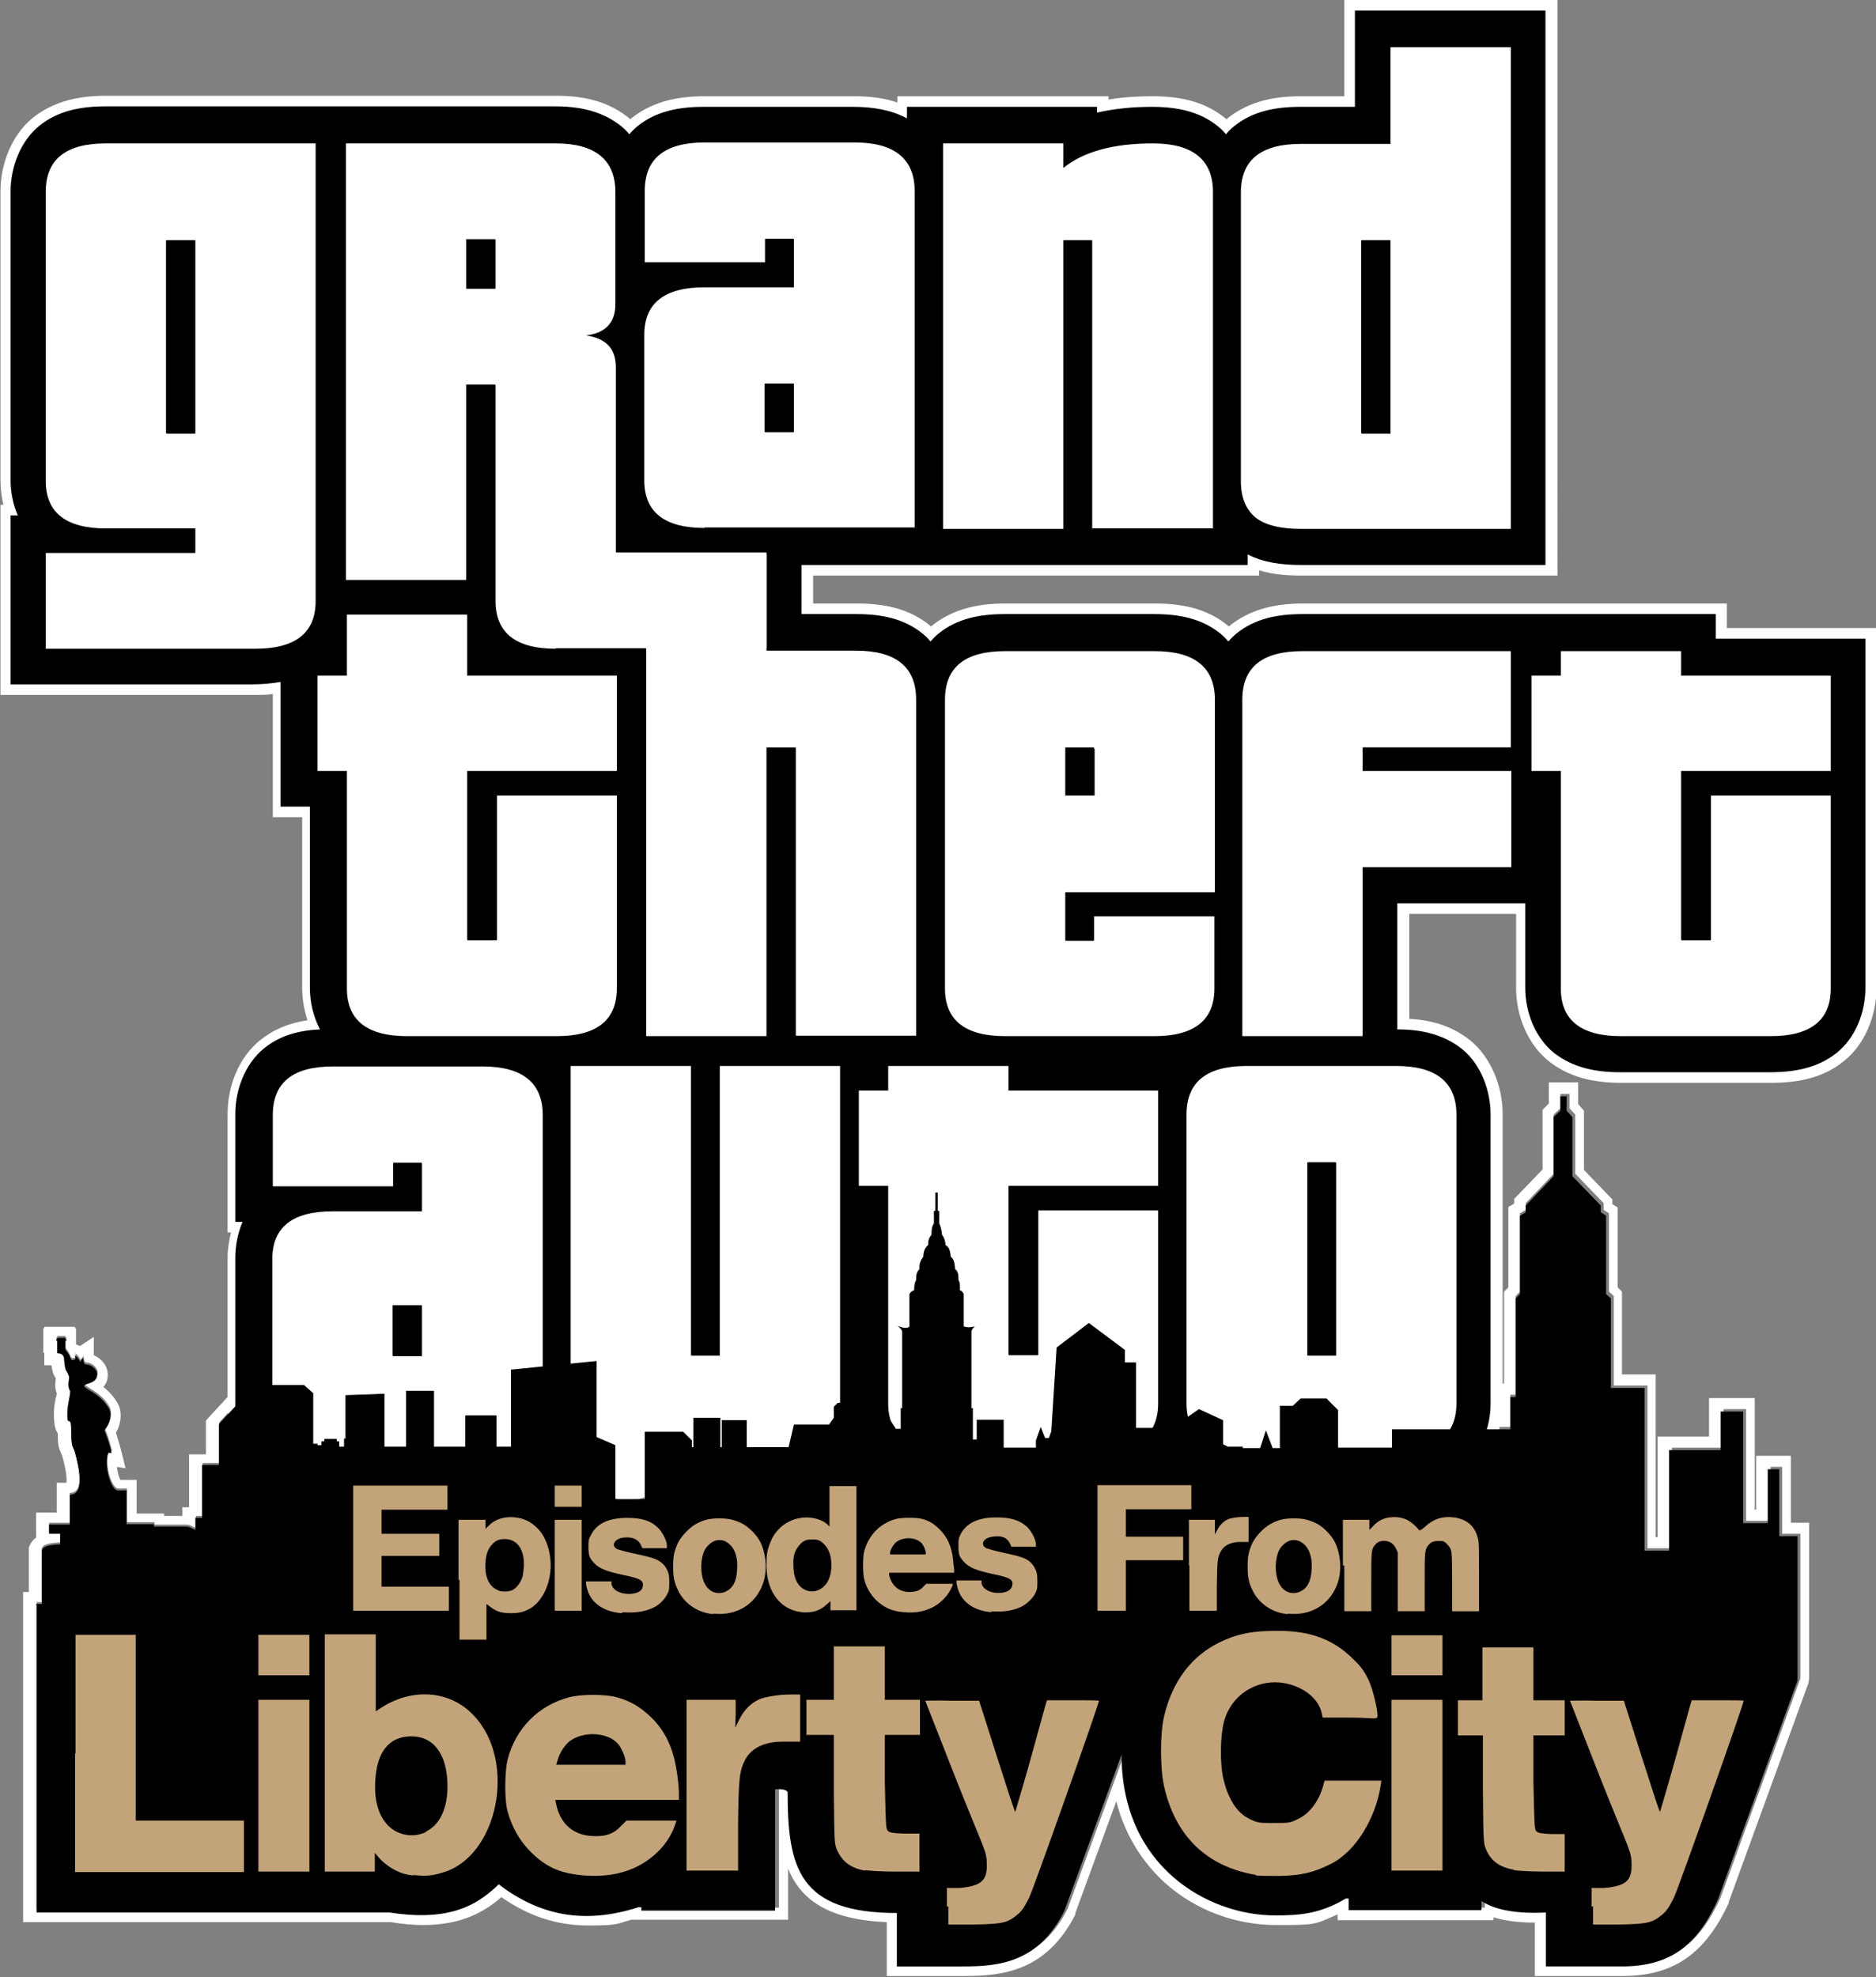
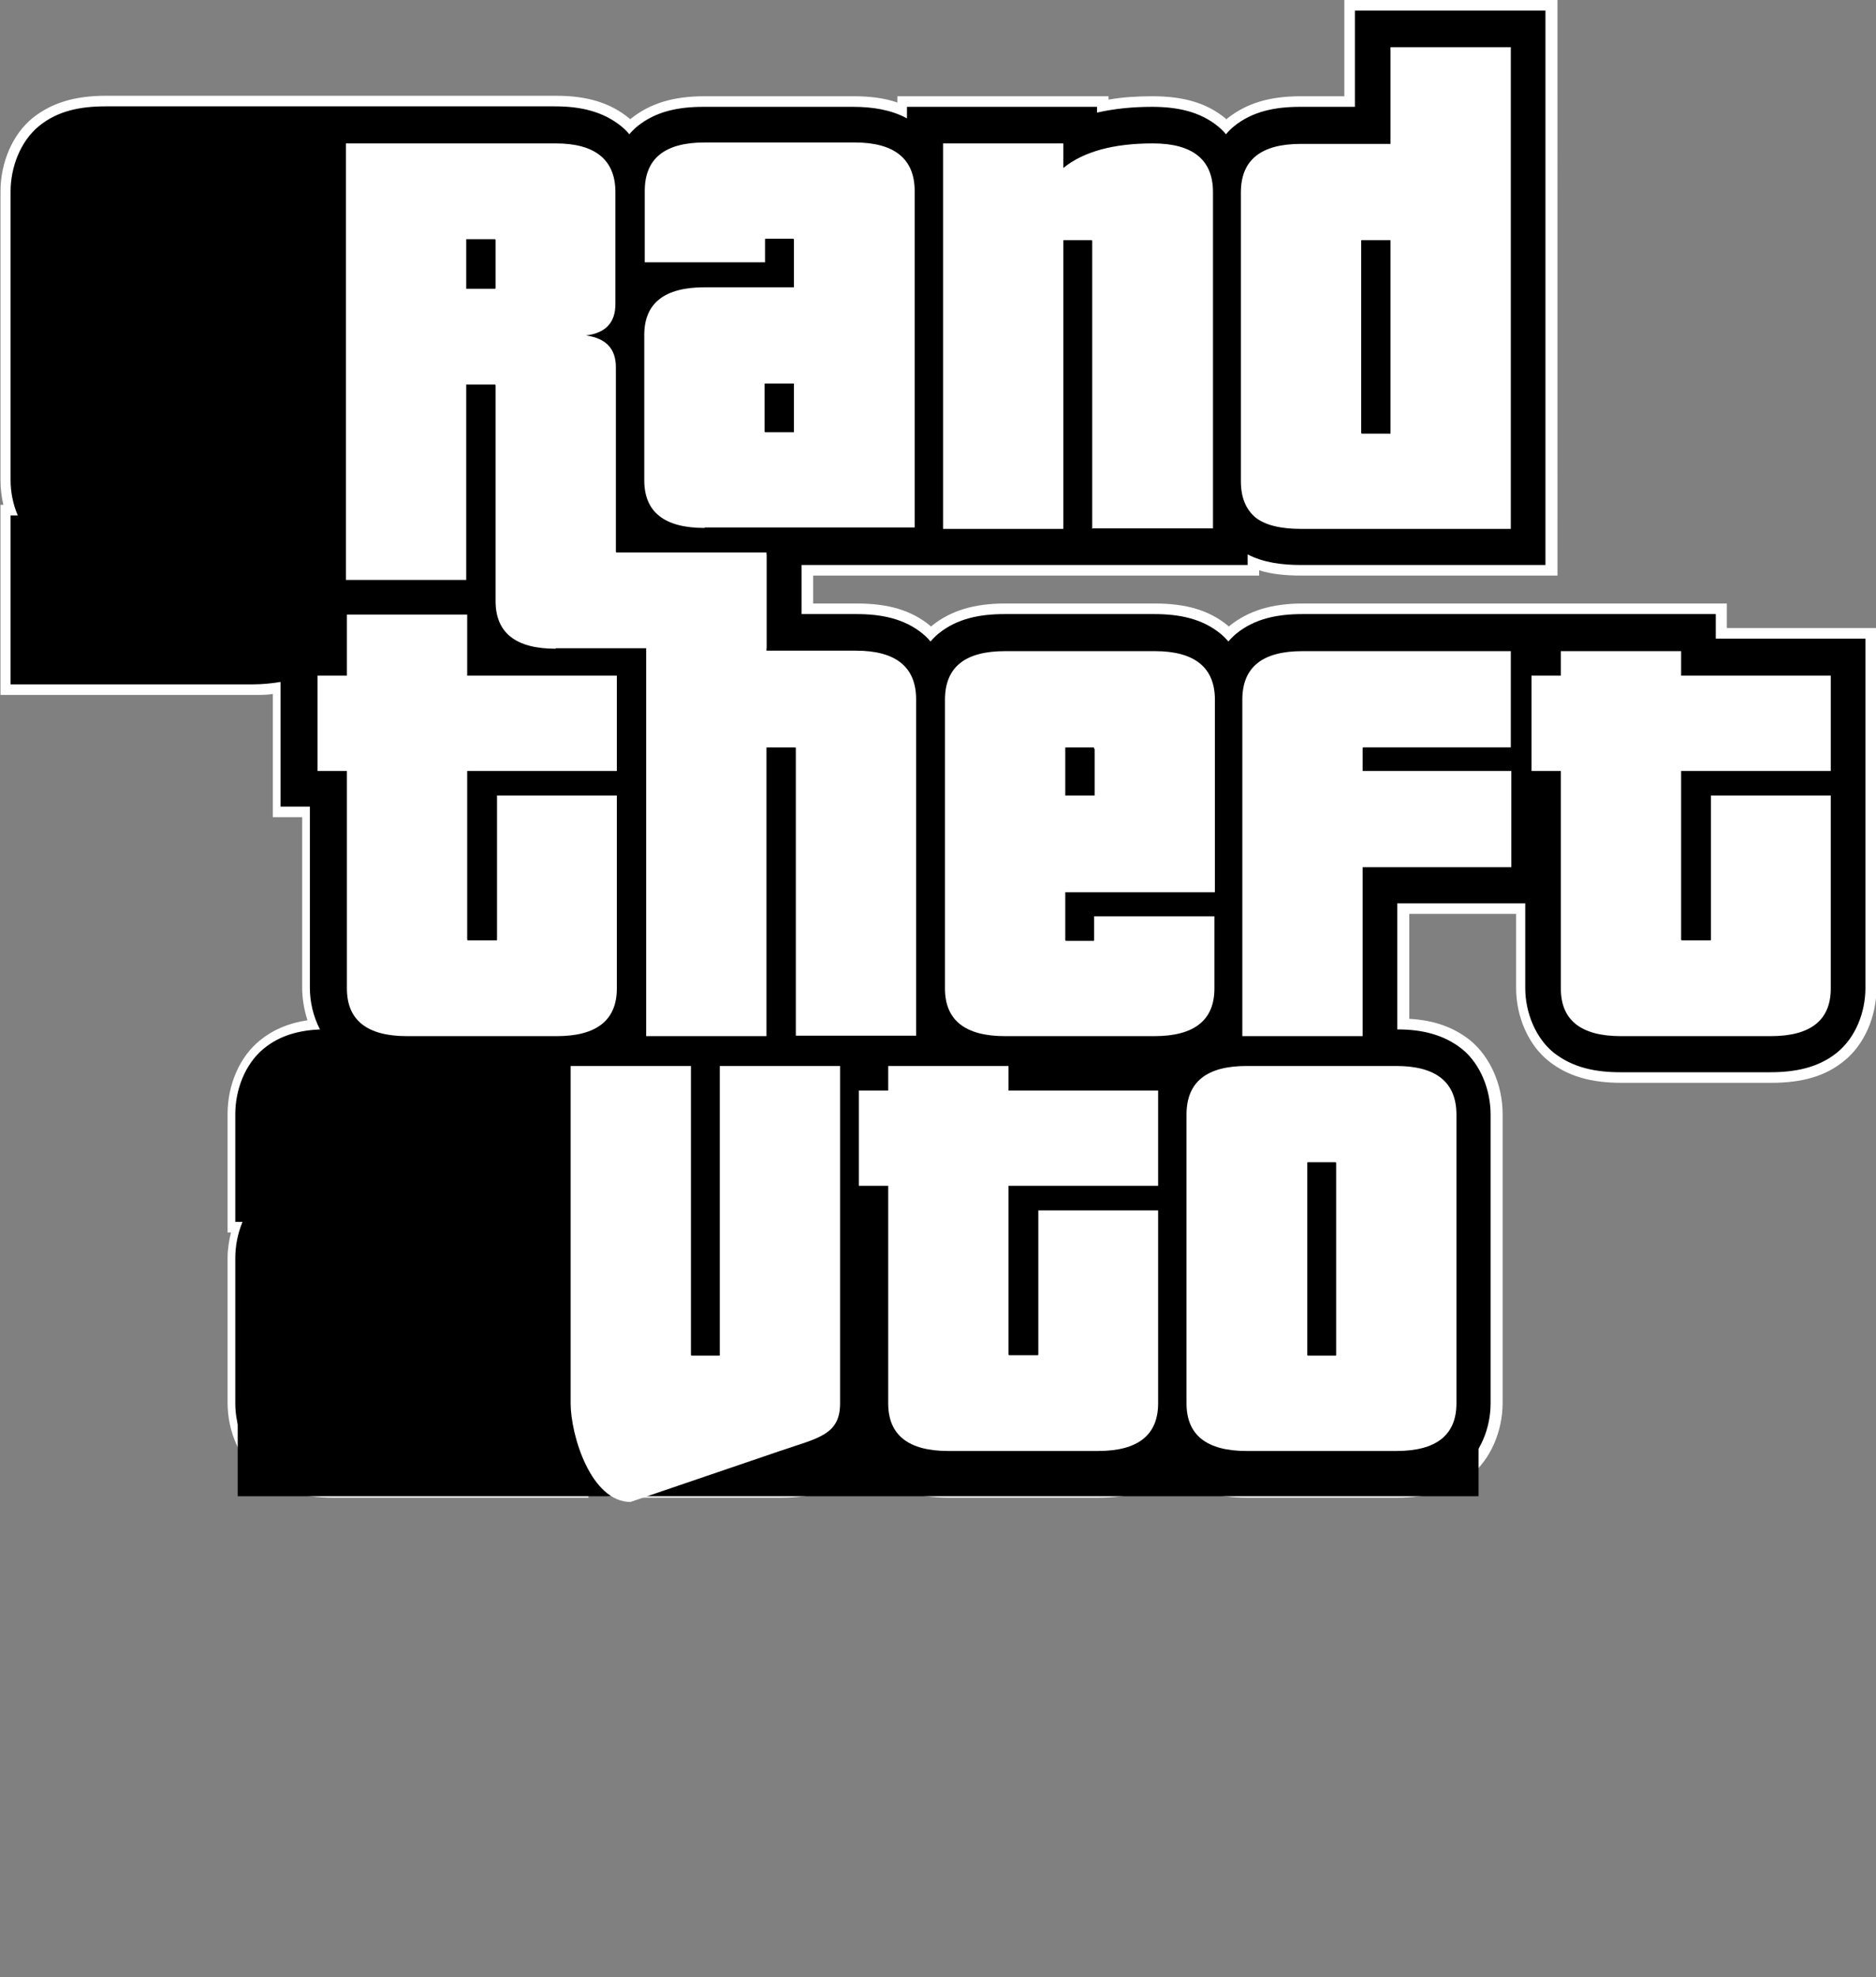
<svg xmlns="http://www.w3.org/2000/svg" id="Layer_2" data-name="Layer 2" viewBox="0 0 389.9 410.8">
  <rect x="0" y="0" width="389.9" height="410.8" fill="#808080" stroke="none" />
  <defs>
    <style> .cls-1 { fill: #fff; } .cls-2 { fill: #c3a37a; } </style>
  </defs>
  <g id="svg2">
    <g id="g3373">
-       <path id="path3975" class="cls-1" d="m326.2,227.3v3l1.2,1.3v12.3l5.9,6.1v1.4l1.1.7v16.3l1,.9v18.6h7v33.8h5.1v-20.9h10.7v-8h4.7v23.2h5.1v-11.2h2.4v13.9h3.8v30l-16.6,45.6c-4.1,9-9.4,13.8-19.9,13.8h-15.8v-11.2c-.8,0-1.6,0-2.3,0-4.9,0-8.6-.8-11-2.4v1.9h-27.6v-2.4h-.6c-5.5,3.3-10,3.5-14.7,3.5-14,0-31.9-10.2-31.9-33.4l-11.9,32.5c-5.4,10.7-13.5,11.5-21,11.5h-13.8v-11.1c-20.3,0-22.7-9.3-22.7-25.1-.1-.5-1-.7-1.9-.7-.2,0-.4,0-.6,0v25.2h-27.8v-.7h-.5c-3.8,1.2-7.4,1.8-10.8,1.8-6.6,0-12.6-2.3-18.3-6.7-4,4.1-8.9,6.5-16.1,6.5s-4.2-.2-6.6-.6H7.6v-63.8c0,0,1.1,0,1.1,0v-11.2c.4-1.1,2.6-1.1,3.8-1.2v-2.2h-2.3v-1.9h4.3v-6.2c3.4,0,1.7-6.3,1.1-8.7-.4-1.5-.8-.8-.8-4.6s-.9-.3-.8-3.6c0-1.6.6-3.4.6-4.6-.8-1.3,0-2.4-.3-3.2-.4-1.3-.8-.5-1-3.7-.1-.5-.4-1-1.4-1v-2.6h-.2v-.3h.2s0-.3,0-.3h1.7v.3h.2v.3h-.2v1.9c.4.4.8,1,1.2,2,0,0,.2.1.3.1s.3,0,.5-.1c.3-.2.2-.4,0-.9.4.2.8.7,1.2,1.4.1-.4.4-.6.6-.8,0,.4.1,1.3.5,1.3,1.1,0,2.4,1,2.4,2.1,0,2-2.7,1.8-2.7,2.4s3.3,1.5,5.1,4.6c.6.9.6,2.8-.9,4.6.6,1.5,1.1,3,1.5,4.7-.1,0-.3,0-.4,0-.1,0-.2,0-.3,0-1,2.7.6,7.8,2,7.8h1.8v7h5.7v.5h6.6c.9,0,1.4.5,2,.7v-2.5h1.4v-11h3.5v-8.5l7.5-8.1h10.2l1.9,1.7v10.5h.9v.3h.8v-.8h.6v-.5h2.6v.5h.5v1.1h1v-1.7h.3v-9l8.1-.3v11h4.5v-11.6h5.8v11.6h6.5v-6.5h6.5v6.5h3v-16l17.8-1.8v15.8l3.9,1.7v11.2h6.1v-14h8l1.8,1.8v1.4h.3v-6.1h5.6v6.1h.3v-5.6h5.2v5.6h8.7l1.1-4.7h7.3l1-1.4v-2.3l.8-.8h8.6l3.5,5.4h1v-4.3h.3v-15.9c-.1-.5-.5-.8-.9-1.2.4.1,1,.4,1.5.4s.5,0,.8-.2v-6.8c.2-.4.6-.7,1-.8,0-.7,0-1.4.4-2.1,0-.8,0-1.6.7-2.3-.1-1.2.3-1.9.8-2.6,0-.9.2-1.7,1-2.4,0-.8.1-1.5.7-2.1,0-.8,0-1.6.5-2.4v-2.6h.3v-3.8h.5v3.8h.3v2.6c.3.6.5,1.4.6,2.4.4.5.7,1.3.7,2.1.8.4,1,1.3,1.1,2.4.8.7.8,1.6.9,2.6.7.5.7,1.4.7,2.3.4.6.3,1.3.3,2.1.4.1.6.4.8.8v6.7c.4.1.7.2,1,.2s.9,0,1.3-.3c-.3.3-.7.7-.7,1.1v15.9h.3v6.5h.8v-4.1h5.6v5.8h6.7v-1.5l1-2.8.9,2.3h.8l.5-1.4,1.1-17.4,6.7-5.1,7.5,5.6v2.6h2.3v13.6h7.4l5.7-3.9,5,2.3v5l1,.5h3.1v.3h3.6l1.2-3.7,1.4,3.7h1.5v-8.8h2.7l1.6-1.5h5.4l2.4,2.4v7.8h11.2v-3.8h24.6v-6.7h1.1v-20.5l.9-.9v-16.3l1.2-.7v-1.4l5.8-6.1v-12.3l1.4-1.3v-3h1.3m2.4-2.4h-6.1v4.4l-.6.6-.7.7v12.4l-5.2,5.4-.7.7v1h0s-1.2.7-1.2.7v16.7l-.2.2-.7.7v19.1h-1.1v6.7h-24.6v3.8h-6.4v-6.4l-.7-.7-2.4-2.4-.7-.7h-7.4l-.7.6-.9.8h-4.2v2l-.7-1.8-2.1,6.5-.6,1.8h-3.7v-4.6l-1.4-.6-5-2.3-1.2-.6-1.1.8-5.1,3.5h-4.3v-13.6h-2.3v-1.4l-1-.7-7.5-5.6-1.5-1.1-1.4,1.1-6.7,5.1-.9.7v1.1c0,0-.8,11.2-.8,11.2l-.5-1.2-2.1,5.9-.9,2.7h-2.1v-5.8h-6.4v-2.4h-.3v-12.8h0s0,0,0,0v-.6h-.4l-1.2-1.8v-6.6c-.3-.5-.5-.9-.8-1.3,0-.5-.1-1-.3-1.5,0-.8-.2-1.8-.8-2.6,0-.8-.3-1.7-.9-2.6-.2-1-.5-1.9-1.1-2.5-.1-.7-.4-1.2-.6-1.6,0-.8-.3-1.5-.5-2.2v-4.5h-.3v-3.8h-5.3v3.8h-.3v4.5c-.3.7-.5,1.4-.5,2.2-.3.5-.6,1.2-.7,1.8-.6.8-1,1.7-1.1,2.7-.4.7-.8,1.5-.9,2.6-.5.9-.6,1.8-.7,2.5-.2.4-.3.9-.4,1.3-.4.3-.6.7-.9,1.1l-.2.5v6.3l-1.1,2h-.3v.6h0s0,0,0,0v12.8h-.3s-.7-1.1-.7-1.1h-10.9l-.7.7-.8.8-.7.7v2.4h-7.8l-.4,1.8-.7,2.9h-4.4v-5.6h-5.5v-.6h-10.4v2.9h-10.1v14h-1.3v-10.4l-1.4-.6-2.4-1v-16.9l-2.6.3-17.8,1.8-2.1.2v9.3h-.6s-6.5,0-6.5,0h-2.4s0,2.4,0,2.4v4.2h-1.7v-11.6h-10.6v.6h-2.1c0,0-8.1.3-8.1.3h-2.3v9h-.3s-1.8,0-1.8,0v-8.1l-.8-.7-1.9-1.7-.7-.6h-12.2l-.7.8-7.5,8.1-.6.7v7h-3.5v11h-1.4v1.8h-3.8v-.5h-5.7v-7h-3.4c-.3-.6-.6-1.7-.7-2.7l1.8.3-.9-3.6c-.3-1.2-.7-2.4-1.1-3.8,1.3-2.3,1.2-4.7.3-6.2-.8-1.4-1.9-2.5-2.9-3.3.5-.6.9-1.4.9-2.5,0-1.9-1.3-3.4-2.9-4.1v-3.8c0,0-2.9,1.9-2.9,1.9-.2-.1-.4-.2-.6-.3h-.2v-3.4h-.2v-.3h-6.4v.3h-.2s0,2.4,0,2.4v2.7h.2v2.6h1.5c.2,1.4.4,2,.9,2.7,0,0,0,0,0,0,0,0,0,0,0,.1-.1.7-.3,1.8.2,3,0,.3-.1.7-.2,1-.2.9-.4,2-.4,3.1,0,2.2.2,3.3.8,4.2,0,2.3.2,3.2.7,4.1,0,.2.1.3.2.5,1,3.6,1,5.1.9,5.7h-2v2.4s0,3.8,0,3.8h-4.3v5.2c-.6.4-1,.9-1.3,1.6l-.2.4v9.3h-1.2v2.4s0,63.8,0,63.8v2.4h76.4c2.4.4,4.7.6,6.7.6,6.6,0,11.8-1.8,16.3-5.8,5.7,4,11.6,5.9,18.1,5.9s5.9-.4,8.9-1.2h0c0,0,2.4,0,2.4,0h30.2v-10.6c2.6,6.4,8.3,10.6,20.5,11.1v11.2h16.1c8,0,17.1-1,23.1-12.8h0c0-.1,0-.3,0-.3l8.5-23.2c2.1,8.2,6.5,13.7,10.3,17.1,6.2,5.5,14.5,8.6,22.8,8.6s7.9,0,12.9-2.2v1.2h32.4v-.6c2.3.7,5.2,1.1,8.6,1.1v11.1h18.2c10.6,0,17.2-4.6,22.1-15.2h0c0,0,0-.2,0-.2l16.6-45.6v-.4c.1,0,.1-.4.1-.4v-32.4h-3.8v-13.9h-7.2v11.2h-.3v-23.2h-9.5v8h-10.7v20.9h-.4v-33.8h-7v-17.2l-.7-.7-.2-.2v-16.6l-1.1-.7h0v-1l-.7-.7-5.2-5.4v-12.3l-.6-.7-.6-.7v-4.5h0Z" />
      <g id="layer1">
        <g id="g3949">
          <g id="path3951">
            <path d="m259,310.2c-6.2,0-10.8-1.4-14.4-4.3-.3-.3-.6-.5-1-.9-.3.3-.6.6-1,.9-3.7,2.9-8.3,4.3-14.5,4.3h-31.1c-6.2,0-10.8-1.4-14.4-4.3-1.1-.9-2.1-2-3-3.2-.9,1.2-1.9,2.3-3,3.2-3.7,2.9-8.3,4.3-14.4,4.3h-31.1c-3.9,0-7.2-.6-10.1-1.8v1.8h-52c-6.2,0-10.8-1.4-14.4-4.3-4-3.1-6.4-8.6-6.4-14.3v-30.2c0-2.1.4-4.3,1-6.3h-1v-23.5c0-5.7,2.4-11.3,6.3-14.4,2.9-2.3,6.3-3.7,10.8-4.1-1-2.4-1.6-5.1-1.6-7.7v-36.5h-6.1v-25.7c-1.5.2-3.1.3-4.6.3H1.1v-37.3h1c-.7-2-1-4.1-1-6.2v-60c0-5.7,2.4-11.3,6.3-14.5,3.7-3,8.3-4.4,14.5-4.4h93.5c6.2,0,10.8,1.4,14.5,4.4.3.2.6.5.9.8.3-.3.6-.6.9-.9,3.7-3,8.3-4.4,14.5-4.4h31.1c3.9,0,7.3.6,10.1,1.8v-1.8h41.7v.9c3.1-.6,6.6-.9,10.2-.9,6.2,0,10.8,1.4,14.5,4.4.3.2.6.5.9.8.3-.3.6-.5.9-.8,3.7-3,8.3-4.4,14.5-4.4h10.2V1.1h41.7v117.4h-52c-4.1,0-7.3-.5-10-1.6v1.6h-92.7v8h10.2c6.2,0,10.8,1.4,14.5,4.4.3.2.6.5.9.8.3-.3.6-.6.9-.8,3.7-3,8.3-4.4,14.5-4.4h31.1c6.2,0,10.8,1.4,14.5,4.4.3.3.6.5.9.8.3-.3.6-.6.9-.8,3.7-3,8.3-4.4,14.5-4.4h87v5.1h31.1v73.7c0,5.7-2.5,11.2-6.4,14.3-3.7,2.9-8.3,4.3-14.4,4.3h-31.1c-6.2,0-10.8-1.4-14.4-4.3-4-3.1-6.4-8.6-6.4-14.3v-16.5h-24.4v24c5.5.2,9.7,1.6,13.1,4.3,3.9,3.2,6.3,8.7,6.3,14.4v60c0,5.7-2.5,11.2-6.4,14.3-3.7,2.9-8.3,4.3-14.5,4.3h-31.1Z" />
            <path class="cls-1" d="m321.2,2.2v115.2h-50.8c-4,0-7.8-.5-11.1-2.2v2.2h-92.7v10.2h11.4c5.1,0,9.9.9,13.8,4.1.6.5,1.1,1,1.6,1.6.5-.6,1-1.1,1.6-1.6,3.9-3.2,8.7-4.1,13.8-4.1h31.1c5.1,0,9.9.9,13.8,4.1.6.5,1.1,1,1.6,1.6.5-.6,1-1.1,1.6-1.6,3.9-3.2,8.7-4.1,13.8-4.1h85.9v5.1h31.1v72.6c0,5-2,10.3-6,13.5-3.9,3.1-8.7,4-13.8,4h-31.1c-5.1,0-9.8-.9-13.8-4-3.9-3.1-6-8.5-6-13.5v-17.6h-26.6v26.2c5,0,9.6,1,13.5,4.1,3.9,3.2,5.9,8.6,5.9,13.6v60c0,5-2,10.3-6,13.5-3.9,3.1-8.7,4-13.8,4h-31.1c-5.1,0-9.8-.9-13.8-4-.6-.5-1.1-1-1.7-1.6-.5.6-1.1,1.1-1.7,1.6-3.9,3.1-8.7,4-13.8,4h-31.1c-5.1,0-9.8-.9-13.8-4-1.5-1.2-2.7-2.7-3.7-4.4-.9,1.7-2.2,3.2-3.7,4.4-3.9,3.1-8.7,4-13.8,4h-31.1c-4,0-7.8-.6-11.2-2.4v2.4h-50.8c-5.1,0-9.8-.9-13.8-4-3.9-3.1-6-8.5-6-13.5v-30.2c0-2.5.5-5.1,1.5-7.5h-1.5v-22.4c0-5,2-10.4,5.9-13.6,3.4-2.8,7.4-3.8,11.7-4-1.4-2.7-2.1-5.7-2.1-8.7v-37.6h-6.1v-25.9c-1.8.3-3.7.5-5.7.5H2.2v-35.1h1.5c-1-2.3-1.5-4.9-1.5-7.3v-60c0-5,2-10.4,5.9-13.6,3.9-3.2,8.7-4.1,13.8-4.1h93.5c5.1,0,9.9,1,13.8,4.2.6.5,1.1,1,1.6,1.6.5-.6,1-1.1,1.6-1.6,3.9-3.2,8.7-4.1,13.8-4.1h31.1c4,0,7.9.6,11.2,2.4v-2.4h39.5v1.2c3.5-.8,7.3-1.2,11.4-1.2,5.1,0,9.9.9,13.8,4.1.6.5,1.1,1,1.6,1.6.5-.6,1-1.1,1.6-1.6,3.9-3.2,8.7-4.1,13.8-4.1h11.4V2.2h39.5m2.2-2.2h-43.9v20h-9.1c-6.5,0-11.3,1.5-15.2,4.6,0,0-.1.1-.2.2,0,0-.1-.1-.2-.2-3.9-3.2-8.7-4.6-15.2-4.6-3.2,0-6.3.2-9.1.7v-.7h-43.9v1.3c-2.6-.9-5.6-1.3-9-1.3h-31.1c-6.5,0-11.3,1.5-15.2,4.6,0,0-.2.1-.2.2,0,0-.1-.1-.2-.2-3.9-3.2-8.7-4.7-15.2-4.7H22c-6.5,0-11.3,1.5-15.2,4.6-4.2,3.4-6.7,9.3-6.7,15.3v60c0,1.7.2,3.4.6,5.1h-.6v39.5h53.1c1.1,0,2.3,0,3.5-.2v25.6h6.1v35.4c0,2.3.4,4.6,1.1,6.8-4,.6-7.2,2-9.9,4.2-4.2,3.4-6.7,9.2-6.7,15.3v24.6h.7c-.4,1.7-.7,3.5-.7,5.2v30.2c0,6,2.6,11.9,6.8,15.2,3.9,3.1,8.7,4.5,15.1,4.5h53.1v-1.3c2.6.9,5.6,1.3,9,1.3h31.1c6.4,0,11.3-1.4,15.1-4.5.8-.7,1.6-1.4,2.3-2.2.7.8,1.5,1.6,2.3,2.2,3.9,3.1,8.7,4.5,15.1,4.5h31.1c6.5,0,11.3-1.4,15.2-4.5,0,0,.2-.1.3-.2,0,0,.2.2.3.2,3.9,3.1,8.7,4.5,15.1,4.5h31.1c6.5,0,11.3-1.4,15.2-4.5,4.2-3.3,6.8-9.2,6.8-15.2v-60c0-6.1-2.6-11.9-6.7-15.3-3.4-2.7-7.4-4.2-12.7-4.5v-21.8h22.2v15.4c0,6,2.6,11.9,6.8,15.2,3.9,3.1,8.7,4.5,15.1,4.5h31.1c6.5,0,11.3-1.4,15.1-4.5,4.2-3.3,6.8-9.2,6.8-15.2v-74.8h-31.1v-5.1h-88.1c-6.5,0-11.3,1.5-15.2,4.6,0,0-.1.1-.2.2,0,0-.1-.1-.2-.2-3.9-3.2-8.7-4.6-15.2-4.6h-31.1c-6.5,0-11.3,1.5-15.2,4.6,0,0-.1.1-.2.2,0,0-.1-.1-.2-.2-3.9-3.2-8.7-4.6-15.2-4.6h-9.1v-5.8h92.7v-1.1c2.5.8,5.4,1.1,8.9,1.1h53.1V0h0Z" />
          </g>
        </g>
      </g>
      <rect x="49.4" y="276.4" width="257.9" height="34.5" />
      <g id="layer2">
        <g id="text2996">
-           <path id="path4022" class="cls-1" d="m9.5,134.8v-19.9h30.9c.2,0,.2,0,.2-.3v-4.8h-18.6c-8.3,0-12.5-3.3-12.5-9.9v-60c0-6.8,4.2-10.1,12.5-10.1h43.6v95.1c0,6.6-4.2,9.9-12.5,9.9H9.5m31.1-84.9h-5.9c-.2,0-.2,0-.2.3v39.6c0,.2,0,.3.2.3h5.9v-40.1" />
          <path id="path4024" class="cls-1" d="m115.5,134.8c-8.3,0-12.5-3.3-12.5-9.9v-44.7c0-.2,0-.3-.2-.3h-5.9v40.6h-25V29.8h43.6c8.2,0,12.4,3.4,12.4,10.1v23.3c0,3.8-2,6-6.1,6.5,4.2.6,6.2,2.8,6.2,6.6v38.2c0,.2,0,.3.2.3h31.1v19.9h-43.8m-12.5-84.7c0-.2,0-.3-.2-.3h-5.9v10.3h5.9c.2,0,.2,0,.2-.3v-9.8m62,29.8h-5.9c-.2,0-.2,0-.2.3v9.5c0,.2,0,.3.2.3h5.9v-10m-18.6,29.9c-8.3,0-12.5-3.3-12.5-9.9v-30.2c0-6.6,4.2-9.9,12.5-9.9h18.6v-9.8c0-.2,0-.3-.2-.3h-5.6c-.2,0-.2,0-.2.3v4.6h-25v-14.8c0-6.8,4.2-10.1,12.5-10.1h31.1c8.3,0,12.5,3.4,12.5,10.1v69.9h-43.6" />
          <path id="path4026" class="cls-1" d="m227,109.9v-59.7c0-.2,0-.3-.2-.3h-5.6c-.2,0-.2,0-.2.3v59.7h-25V29.8h25v5.1c4.2-3.4,10.4-5.1,18.6-5.1,8.3,0,12.5,3.4,12.5,10.1v69.9h-25" />
        </g>
        <g id="text3000">
          <path id="path4015" class="cls-1" d="m84.6,215.3c-8.3,0-12.5-3.3-12.5-9.9v-45.2h-6.1v-19.8h6.1v-12.7h25v12.7h31.1v19.8h-31.1v34.9c0,.2,0,.3.2.3h5.8c.2,0,.2,0,.2-.3v-29.8h24.9v40.1c0,6.6-4.2,9.9-12.5,9.9h-31.1" />
          <path id="path4017" class="cls-1" d="m165.4,215.3v-59.7c0-.2,0-.3-.2-.3h-5.9v60h-25v-100.1h25v20s18.6,0,18.6,0c8.3,0,12.5,3.4,12.5,10.1v69.9h-25Zm62-59.7c0-.2,0-.3-.2-.3h-5.6c-.2,0-.2,0-.2.3v9.7h6.1v-9.7m-18.6,59.7c-8.3,0-12.5-3.3-12.5-9.9v-60c0-6.8,4.2-10.1,12.5-10.1h31.1c8.3,0,12.5,3.4,12.5,10.1v40h-31.1v9.8c0,.2,0,.3.2.3h5.6c.2,0,.2,0,.2-.3v-4.8h25v15c0,6.6-4.2,9.9-12.5,9.9h-31.1" />
          <path id="path4019" class="cls-1" d="m258.2,215.3v-69.9c0-6.8,4.2-10.1,12.5-10.1h43.3v20s-30.6,0-30.6,0c-.2,0-.2,0-.2.3v4.6h30.9v20h-30.9v35.1h-25" />
        </g>
        <g id="text3004">
-           <path id="path4006" class="cls-1" d="m87.7,271.2h-5.9c-.2,0-.2,0-.2.3v10c0,.2,0,.3.2.3h5.9v-10.5m-18.6,30.4c-8.3,0-12.5-3.3-12.5-9.9v-30.2c0-6.6,4.2-9.9,12.5-9.9h18.6v-9.8c0-.2,0-.3-.2-.3h-5.6c-.2,0-.2,0-.2.3v4.6h-25v-14.8c0-6.8,4.2-10.1,12.5-10.1h31.1c8.3,0,12.5,3.4,12.5,10.1v69.9h-43.6" />
          <path id="path4008" class="cls-1" d="m131.1,312.1c-8.3,0-12.5-13.9-12.5-20.5v-70.1h25v59.9c0,.2,0,.3.2.3h5.6c.2,0,.2,0,.2-.3v-59.9h25v70.1c0,6.6-4.6,7.2-12.5,9.9l-31.1,10.6" />
          <path id="path4010" class="cls-1" d="m197.1,301.5c-8.3,0-12.5-3.3-12.5-9.9v-45.2h-6.1v-19.8h6.1v-5.1h25v5.1h31.1v19.8h-31.1v34.9c0,.2,0,.3.2.3h5.8c.2,0,.2,0,.2-.3v-29.8h24.9v40.1c0,6.6-4.2,9.9-12.5,9.9h-31.1" />
          <path id="path4012" class="cls-1" d="m277.7,241.8c0-.2,0-.3-.2-.3h-5.6c-.2,0-.2,0-.2.3v39.6c0,.2,0,.3.2.3h5.6c.2,0,.2,0,.2-.3v-39.6m-18.6,59.7c-8.3,0-12.5-3.3-12.5-9.9v-60c0-6.8,4.2-10.1,12.5-10.1h31.1c8.3,0,12.5,3.4,12.5,10.1v60c0,6.6-4.2,9.9-12.5,9.9h-31.1" />
        </g>
        <g id="text3008">
          <path id="path4003" class="cls-1" d="m270.4,109.9c-4.3,0-7.5-.8-9.5-2.4-2-1.7-3-4.2-3-7.5v-60c0-6.8,4.2-10.1,12.5-10.1h18.6V9.8h25v100.1h-43.6m18.6-60h-5.9c-.2,0-.2,0-.2.3v39.6c0,.2,0,.3.2.3h5.9v-40.1" />
        </g>
        <g id="text3012">
          <path id="path4000" class="cls-1" d="m336.9,215.3c-8.3,0-12.5-3.3-12.5-9.9v-45.2h-6.1v-19.8h6.1v-5.1h25v5.1h31.1v19.8h-31.1v34.9c0,.2,0,.3.2.3h5.8c.2,0,.2,0,.2-.3v-29.8h24.9v40.1c0,6.6-4.2,9.9-12.5,9.9h-31.1" />
        </g>
-         <path id="path3975-2" data-name="path3975" d="m7.5,333.3h1.2v-11.2c.4-1.1,2.6-1.1,3.8-1.2v-2.2h-2.3v-1.9h4.3v-6.2c3.4,0,1.7-6.3,1.1-8.7-.4-1.5-.8-.8-.8-4.6s-.9-.3-.8-3.6c0-1.6.6-3.4.6-4.6-.8-1.3,0-2.4-.3-3.2-.4-1.3-.8-.5-1-3.7-.1-.5-.4-1-1.4-1v-2.6h-.2v-.3h.2s0-.3,0-.3h1.7v.3h.2v.3h-.2v1.9c.4.4.8,1,1.2,2,.2.2.4.1.7,0,.3-.2.2-.4,0-.9.4.2.8.7,1.2,1.4.1-.4.4-.6.6-.8,0,.4.1,1.3.5,1.3,1.1,0,2.4,1,2.4,2.1,0,2-2.7,1.8-2.7,2.4s3.3,1.5,5.1,4.6c.6.9.6,2.8-.9,4.6.6,1.5,1.1,3,1.5,4.7-.3,0-.5,0-.7,0-1,2.7.6,7.8,2,7.8h1.8v7h5.7v.5h6.6c.9,0,1.4.5,2,.7v-2.5h1.4v-11h3.5v-8.5l7.5-8.1h10.2l1.9,1.7v10.5h.9v.3h.8v-.8h.6v-.5h2.6v.5h.5v1.1h1v-1.7h.3v-9l8.1-.3v11h4.5v-11.6h5.8v11.6h6.5v-6.5h6.5v6.5h3v-16l17.8-1.8v15.8l3.9,1.7v11.2h6.1v-14h8l1.8,1.8v1.4h.3v-6.1h5.6v6.1h.3v-5.6h5.2v5.6h8.7l1.1-4.7h7.3l1-1.4v-2.3l.8-.8h8.6l3.5,5.4h1v-4.3h.3v-15.9c-.1-.5-.5-.8-.9-1.2.6.2,1.5.7,2.4.2v-6.8c.2-.4.6-.7,1-.8,0-.7,0-1.4.4-2.1,0-.8,0-1.6.7-2.3-.1-1.2.3-1.9.8-2.6,0-.9.2-1.7,1-2.4,0-.8.1-1.5.7-2.1,0-.8,0-1.6.5-2.4v-2.6h.3v-3.8h.5v3.8h.3v2.6c.3.6.5,1.4.6,2.4.4.5.7,1.3.7,2.1.8.4,1,1.3,1.1,2.4.8.7.8,1.6.9,2.6.7.5.7,1.4.7,2.3.4.6.3,1.3.3,2.1.4.1.6.4.8.8v6.7c.8.3,1.6.2,2.3,0-.3.3-.7.7-.7,1.1v15.9h.3v6.5h.8v-4.1h5.6v5.8h6.7v-1.5l1-2.8.9,2.3h.8l.5-1.4,1.1-17.4,6.7-5.1,7.5,5.6v2.6h2.3v13.6h7.4l5.7-3.9,5,2.3v5l1,.5h3.1v.3h3.6l1.2-3.7,1.4,3.7h1.5v-8.8h2.7l1.6-1.5h5.4l2.4,2.4v7.8h11.2v-3.8h24.6v-6.7h1.1v-20.5l.9-.9v-16.3l1.2-.7v-1.4l5.8-6.1v-12.3l1.4-1.3v-3h1.3v3l1.2,1.3v12.3l5.9,6.1v1.4l1.1.7v16.3l1,.9v18.6h7v33.8h5.1v-20.9h10.7v-8h4.7v23.2h5.1v-11.2h2.4v13.9h3.8v30l-16.6,45.6c-4.1,9-9.4,13.8-19.9,13.8h-15.8v-11.2c-6,.3-10.6-.5-13.4-2.4v1.9h-27.6v-2.4h-.6c-5.5,3.3-10,3.5-14.7,3.5-14,0-31.9-10.2-31.9-33.4l-11.9,32.5c-5.4,10.7-13.5,11.5-21,11.5h-13.8v-11.1c-20.3,0-22.7-9.3-22.7-25.1-.2-.6-1.6-.7-2.6-.6v25.2h-27.8v-.7h-.6c-11.2,3.6-20.5,1.8-29.1-4.8-5.1,5.3-11.7,7.6-22.6,5.9H7.6v-63.8Z" />
-         <path id="path4099" class="cls-2" d="m267.6,335.4c-3.2-.3-6-2.2-7.3-5-.8-1.6-1-2.8-1-4.9,0-2.2.2-3.1,1-4.9.7-1.4,2.3-3.1,3.7-3.9,1.6-.9,2.9-1.2,4.9-1.2,2,0,3.2.3,4.8,1.1,1.2.6,2.8,2.2,3.5,3.4,1.5,2.6,1.8,6.7.6,9.5-1.6,4-5.5,6.3-10.1,5.8h0Zm2.6-4.7c1.5-.6,2.3-2.2,2.4-4.6.2-2.9-.7-4.9-2.4-5.8-.8-.4-1.8-.4-2.5,0-.7.3-1.6,1.2-1.9,1.9-.8,1.7-.9,4.6-.1,6.5.9,2.1,2.7,2.8,4.6,2h0Zm-42.1-9v-13.1h19.5v5h-13.6v5.7h11.9v4.9h-11.9v10.5h-5.9v-13.1Zm19,3.6v-9.5h2.7s2.7,0,2.7,0v1.5s0,1.5,0,1.5l.5-.9c.5-1,1.3-1.8,2.2-2.2.6-.3,2.2-.5,3.3-.5h1s0,2.6,0,2.6v2.6h-1.7c-2,0-3.4.7-4.1,2-.7,1.3-.7,1.9-.8,7.2v5.1h-5.7v-9.5h0Zm32,0v-9.5h5.5v2.1l.8-.8c.4-.5,1.1-1,1.5-1.2,1.4-.8,3.7-.9,5.3-.2.8.3,2.1,1.4,2.7,2.2q.2.3,1.2-.6c1.8-1.7,3.7-2.3,6.1-2,2.8.4,4.4,1.9,5,4.5.2.7.2,2.5.2,8v7s-2.8,0-2.8,0h-2.8v-6.2c0-6-.1-6.2-.4-6.9-.2-.4-.6-.8-.9-1.1-.5-.4-.7-.4-1.6-.4s-1.6.2-2.2,1.1c-.6.8-.6,1.6-.6,7.7v5.8h-5.6v-6.1s0-6.1,0-6.1l-.4-.9c-.4-.7-.6-.9-1.1-1.2-1.2-.6-2.5-.4-3.2.5-.8.9-.8,1.4-.8,7.9v5.9h-5.6v-9.5h0Zm-130.9,10.1c-3.2-.3-6-2.2-7.3-5-.8-1.6-1-2.8-1-4.9,0-2.2.2-3.1,1-4.9.7-1.4,2.3-3.1,3.7-3.9,1.6-.9,2.9-1.2,4.9-1.2,2,0,3.2.3,4.8,1.1,1.2.6,2.8,2.2,3.5,3.4,1.5,2.6,1.8,6.7.6,9.5-1.6,4-5.5,6.3-10.1,5.8h0Zm2.6-4.7c1.5-.6,2.3-2.2,2.4-4.6.2-2.9-.7-4.9-2.4-5.8-.8-.4-1.8-.4-2.5,0-.7.3-1.6,1.2-1.9,1.9-.8,1.7-.9,4.6-.1,6.5.9,2.1,2.7,2.8,4.6,2Zm15.9,4.3c-1.8-.2-3.4-.9-4.6-2.1-2-2-2.9-4.8-2.8-8.3,0-2.1.4-3.2,1.1-4.8,1.1-2.2,3.1-3.8,5.5-4.3,2.2-.5,4.6,0,6,1.2l.5.5v-4.2s0-4.2,0-4.2h5.6v25.8h-5.4v-1.9l-.8.7c-1.4,1.3-2.9,1.8-5.3,1.6h0Zm3.6-4.7c1.6-.8,2.5-2.6,2.5-5.1,0-2-.6-3.5-1.7-4.5-.7-.7-1.4-.9-2.6-.8-1.2,0-1.9.5-2.7,1.6-.7,1-1,2-.9,3.8,0,2.5.8,4.2,2.3,5,1,.5,2.1.5,3.1,0Zm17.6,4.7c-2.5-.2-4.1-.9-5.8-2.5-1.2-1.2-2.1-2.7-2.5-4.4-.3-1.3-.3-4.4,0-5.7.9-3.4,3.3-5.9,6.7-6.8,1.3-.3,4-.3,5.3,0,1.5.4,2.5,1,3.7,2.2,1.6,1.6,2.5,3.5,2.8,6.4,0,.7.2,1.5.2,1.9v.7h-13.5v.5c.5,2.1,1.9,3.4,4,3.5,1.4,0,2.3-.2,3.1-1.1l.6-.6h5.5v.3c-.8,2-2.4,3.8-4.6,4.8-1.6.7-3.4,1-5.5.8h0Zm4.5-12.4c0-.5-.5-1.6-.9-2-1.2-1.2-3.7-1.3-5.2-.2-.5.4-1.1,1.3-1.3,2.1v.5c-.1,0,3.6,0,3.6,0h3.8v-.4Zm13.8,12.4c-3.1-.2-5.4-1.5-6.6-3.6-.4-.7-.8-2-.8-2.6v-.4h5.2v.6c.3,1.2,1.7,2,3.5,2,1.7,0,2.7-.6,2.9-1.6.2-1.2-.5-1.6-3.9-2.3-3.7-.8-5.1-1.4-6.2-2.6-.9-1-1.1-1.5-1.1-3.2,0-1.4,0-1.6.4-2.4,1.2-2.4,3.6-3.6,7.5-3.6,3,0,4.9.6,6.4,2,.8.8,1.7,2.4,1.8,3.4v.7c0,0-2.5,0-2.5,0h-2.6l-.3-.7c-.6-1.2-1.7-1.7-3.6-1.4-1.9.2-2.7,1.7-1.3,2.4.3.1,1.6.5,2.9.8,3.2.7,4,.9,5,1.3,1.1.5,1.8,1.2,2.3,2.3.3.7.4,1,.4,2.4,0,1.5,0,1.7-.4,2.5-.5,1.1-1.8,2.3-3,2.9-1.7.8-3.7,1.1-6.2.9h0Zm-110.9-6.7v-12.5h5.6v1.9l.7-.7c1.8-1.9,5.2-2.3,8-1,1.4.7,2.9,2.1,3.6,3.7,2.5,5,1.1,11.8-2.8,14.4-1.3.8-2.5,1.1-4.1,1.1-2.1,0-3.1-.3-4.5-1.4-.4-.3-.7-.5-.7-.5s0,1.7,0,3.7v3.7h-5.6v-12.5Zm11.2,2.1c1-.5,1.9-1.8,2.2-3.2,0-.4.2-1.3.2-2.1,0-3.3-1.5-5.3-4-5.3-1.2,0-1.9.3-2.7,1.2-.8.9-1.2,2-1.3,3.7-.2,2.9.7,4.9,2.5,5.7.6.3.9.3,1.7.3.6,0,1.2-.2,1.5-.3h0Zm22.8,4.8c-3.1-.2-5.5-1.5-6.7-3.6-.4-.7-.8-2-.8-2.6v-.4h5.3v.6c.3,1.2,1.7,2,3.6,2,1.7,0,2.8-.6,2.9-1.6.2-1.2-.5-1.6-3.9-2.3-3.8-.8-5.2-1.4-6.3-2.6-.9-1-1.1-1.5-1.1-3.2,0-1.4,0-1.6.5-2.5,1.2-2.4,3.6-3.6,7.6-3.6,3,0,4.9.6,6.4,2.1.8.8,1.7,2.4,1.8,3.5v.7c0,0-2.5,0-2.5,0h-2.6l-.3-.7c-.6-1.2-1.8-1.7-3.6-1.5-1.9.2-2.7,1.7-1.3,2.4.3.1,1.6.5,3,.8,3.2.7,4,.9,5,1.3,1.1.5,1.9,1.2,2.4,2.3.3.7.4,1,.4,2.4,0,1.5,0,1.7-.4,2.5-.5,1.1-1.8,2.4-3,2.9-1.7.8-3.8,1.1-6.3.9h0Zm-55.9-13.5v-13h19.6v5h-13.7v5h12v4.6h-12v6.4h14v5h-19.9v-13Zm41.9,3.6v-9.5h5.6v18.9h-5.6v-9.5Zm0-14.4v-2.2h5.6v4.4h-5.6v-2.2Zm81.5,85.3v-3.9h2.7c4.2-.4,5.6-1.4,5.6-4.6s-.3-2.6-6.4-18c-3.5-8.9-6.4-16.3-6.4-16.3s2.5-.1,5.6,0h5.6c0,0,3.7,11.6,3.7,11.6,2,6.3,3.7,11.5,3.8,11.5,0,0,1.4-4.6,3-10.3,1.6-5.7,3-10.9,3.2-11.6l.4-1.3h5.4c3,0,5.4,0,5.4.1,0,.7-13.6,39.1-14.5,40.9-.9,1.8-1.5,2.8-2.4,3.5-2,1.7-3,2-9.1,2.1h-5.3c0,.1,0-3.8,0-3.8Zm134,0v-3.9h2.7c4.2-.4,5.6-1.4,5.6-4.6s-.3-2.6-6.4-18c-3.5-8.9-6.4-16.3-6.4-16.3s2.5-.1,5.6,0h5.6c0,0,3.7,11.6,3.7,11.6,2,6.3,3.7,11.5,3.8,11.5,0,0,1.4-4.6,3-10.3,1.6-5.7,3-10.9,3.2-11.6l.4-1.3h5.4c3,0,5.4,0,5.4.1,0,.7-13.6,39.1-14.5,40.9-.9,1.8-1.5,2.8-2.4,3.5-2,1.7-3,2-9.1,2.1h-5.3c0,.1,0-3.8,0-3.8Zm-69.7-6.6c-10.3-1.7-16.9-8.1-19.2-18.6-.8-3.7-.8-10.7,0-14.2,1.7-7.4,5.7-12.7,11.7-15.6,3.1-1.5,6-2.2,10.2-2.3,7.8-.3,12.9,1.4,17.3,5.7,1.8,1.7,2.4,2.6,3.3,4.4,1,2.1,1.9,6.3,1.9,7.4s-.4.5-5.7.5h-5.7l-.2-.9c-.7-3.4-4.5-6-8.8-6.4-5-.4-10,2.6-11.5,8.1-.8,2.9-.9,8.9-.1,12.1.9,3.7,2.6,6.8,5.3,8.1,1.8.9,2,.9,5.2.9s3.3,0,5.1-.9c2.5-1.2,4.4-4,5.2-7.2l.2-.7h11.8l-.2,1.3c-1,6.2-4.9,13.3-10.3,16-3.6,1.8-6.1,2.4-10.6,2.5-2,0-4.3,0-5-.1h0Zm28.1-18.6v-17.8h10.6v35.5h-10.6v-17.8Zm25.4,17.5c-2.9-.5-4.7-1.8-5.7-4.1-.6-1.4-.6-1.5-.7-12.6v-11.2h-5.2v-7.3h5.1v-11h10.6v11h6.5v7.3h-6.5v9.7c.2,8.9.2,9.7.6,10.2.4.4,1,.5,3.2.6h2.7v7.8h-4.7c-2.6,0-5.2-.2-5.9-.3h0Zm-25.4-44.5v-4.2h10.6v8.3h-10.6v-4.2Zm-203.2,45.7c-2.8-.2-5-1.5-6.9-3.3l-1.2-1.4v3.9h-10.4v-49.3h10.6v16l.9-.6c6.6-4.4,14.6-3.8,19.5,1.5,9,9.5,5,29.3-6.5,32.6-2.3.7-3.5.8-6.1.5Zm2.5-9.1c2.9-1.4,4.5-4.8,4.5-9.4,0-6.6-2.8-10.4-7.5-10.4s-7.2,3.3-7.5,9.2c-.3,4.5.9,8,3.3,9.9,2.1,1.6,4.8,1.9,7.2.8h0Zm32.9,9.1c-4.9-.4-7.9-1.7-11.1-4.9-2.3-2.3-3.9-5.1-4.8-8.4-.7-2.4-.6-8.4,0-10.8,1.7-6.5,6.4-11.2,12.7-12.9,2.5-.7,7.7-.7,10.1,0,2.8.8,4.8,2,7.1,4.2,3.1,3.1,4.7,6.7,5.4,12.2.2,1.3.3,2.9.3,3.6v1.3h-25.7l.2.9c.8,4,3.5,6.4,7.4,6.6,2.7.2,4.5-.4,6-2l1.2-1.2h10.4l-.2.6c-1.2,3.9-4.4,7.3-8.5,9.2-3.1,1.4-6.4,1.9-10.6,1.6h0Zm8.6-23.7c0-.9-.9-3-1.7-3.8-2.2-2.3-7.1-2.5-9.9-.4-1,.8-2.1,2.4-2.5,3.9l-.3,1h14.4v-.7s0,0,0,0Zm-114.3-1.7v-24.6h12.5v38.6h22.5v10.7H15.6v-24.6Zm38,6.8v-17.9h10.6v35.7h-10.6v-17.9Zm89,0v-17.9h10.2v2.9c0,0-.1,2.9-.1,2.9l.9-1.8c1-2,2.4-3.3,4.1-4.1,1.1-.5,4.2-1,6.2-1h2.3s0,4.9,0,4.9v4.9h-3.6c-3.8,0-6.5,1.3-7.8,3.7-1.2,2.4-1.4,3.6-1.5,13.6v9.5h-10.7v-17.9h0Zm37.1,17.6c-2.9-.5-4.7-1.8-5.8-4.2-.6-1.4-.6-1.5-.7-12.7v-11.3h-5.7v-7.3h5.7v-11.1h10.6v11.1h7.3v7.3h-7.3v9.7c.2,8.9.2,9.8.6,10.2.4.4,1,.5,3.2.6h3.4v7.9h-5.4c-2.6,0-5.3-.2-5.9-.3h0Zm-126.1-44.8v-4.2h10.6v8.4h-10.6v-4.2Z" />
      </g>
    </g>
  </g>
</svg>